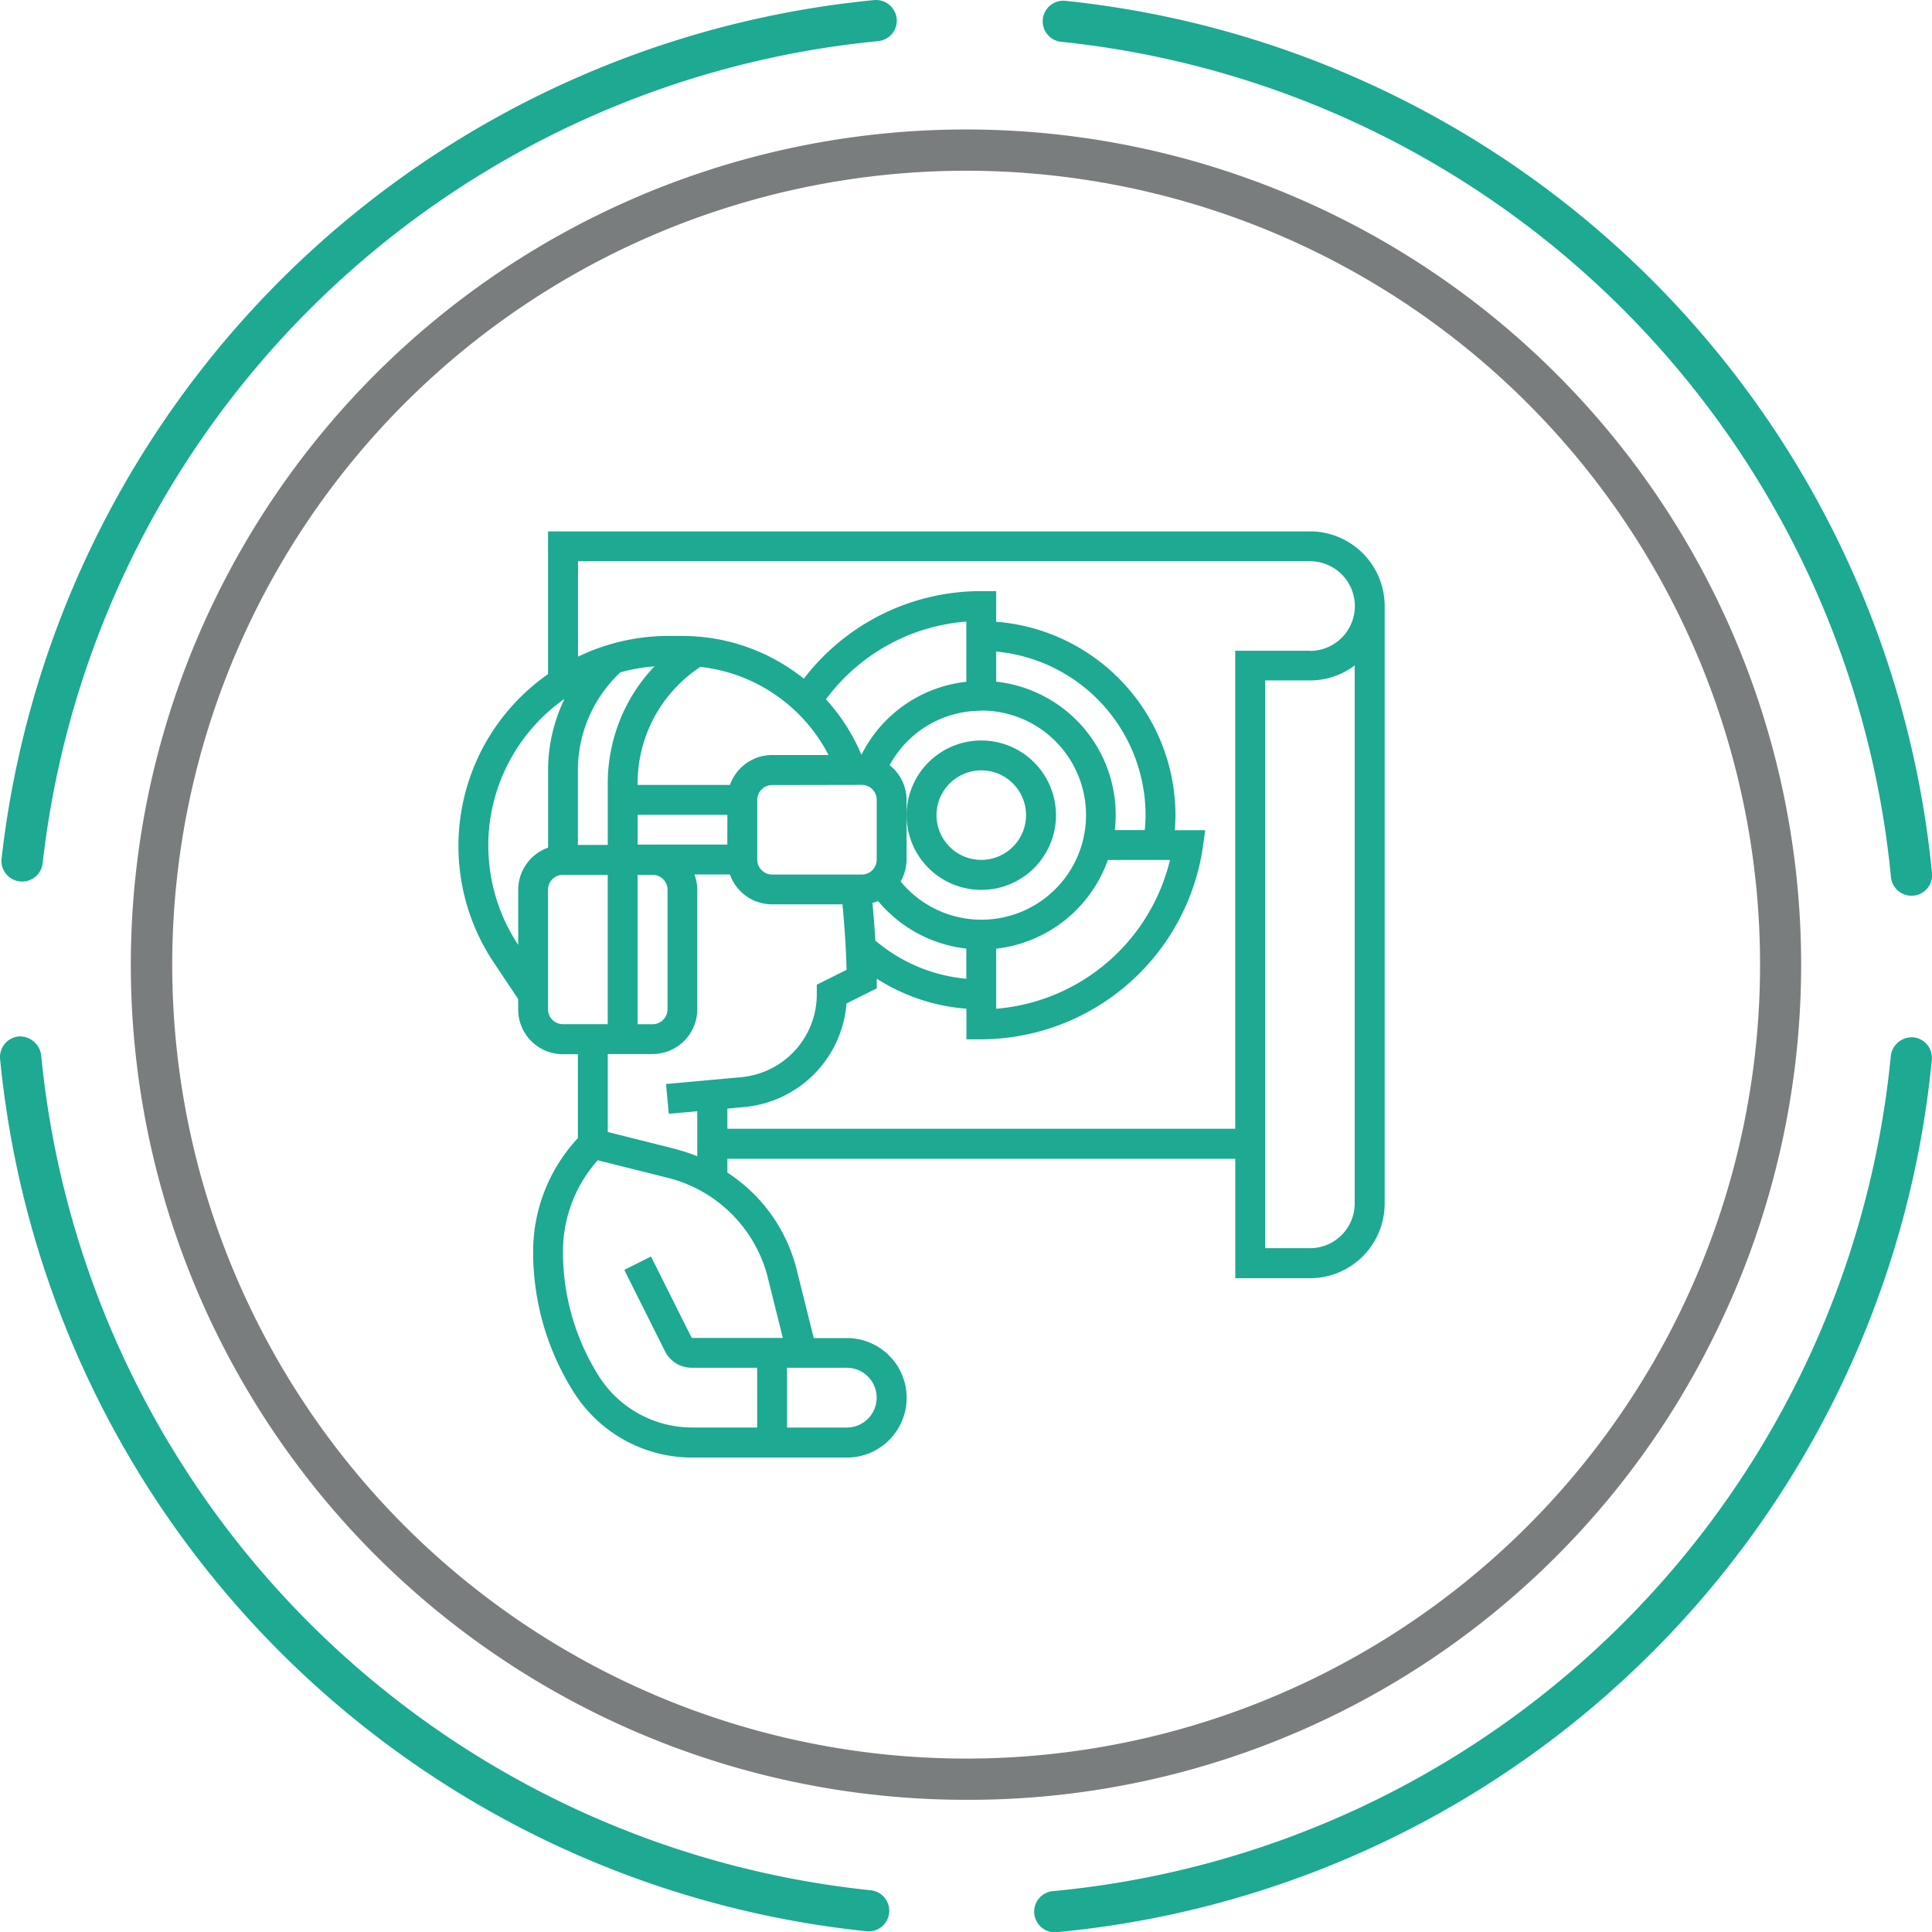
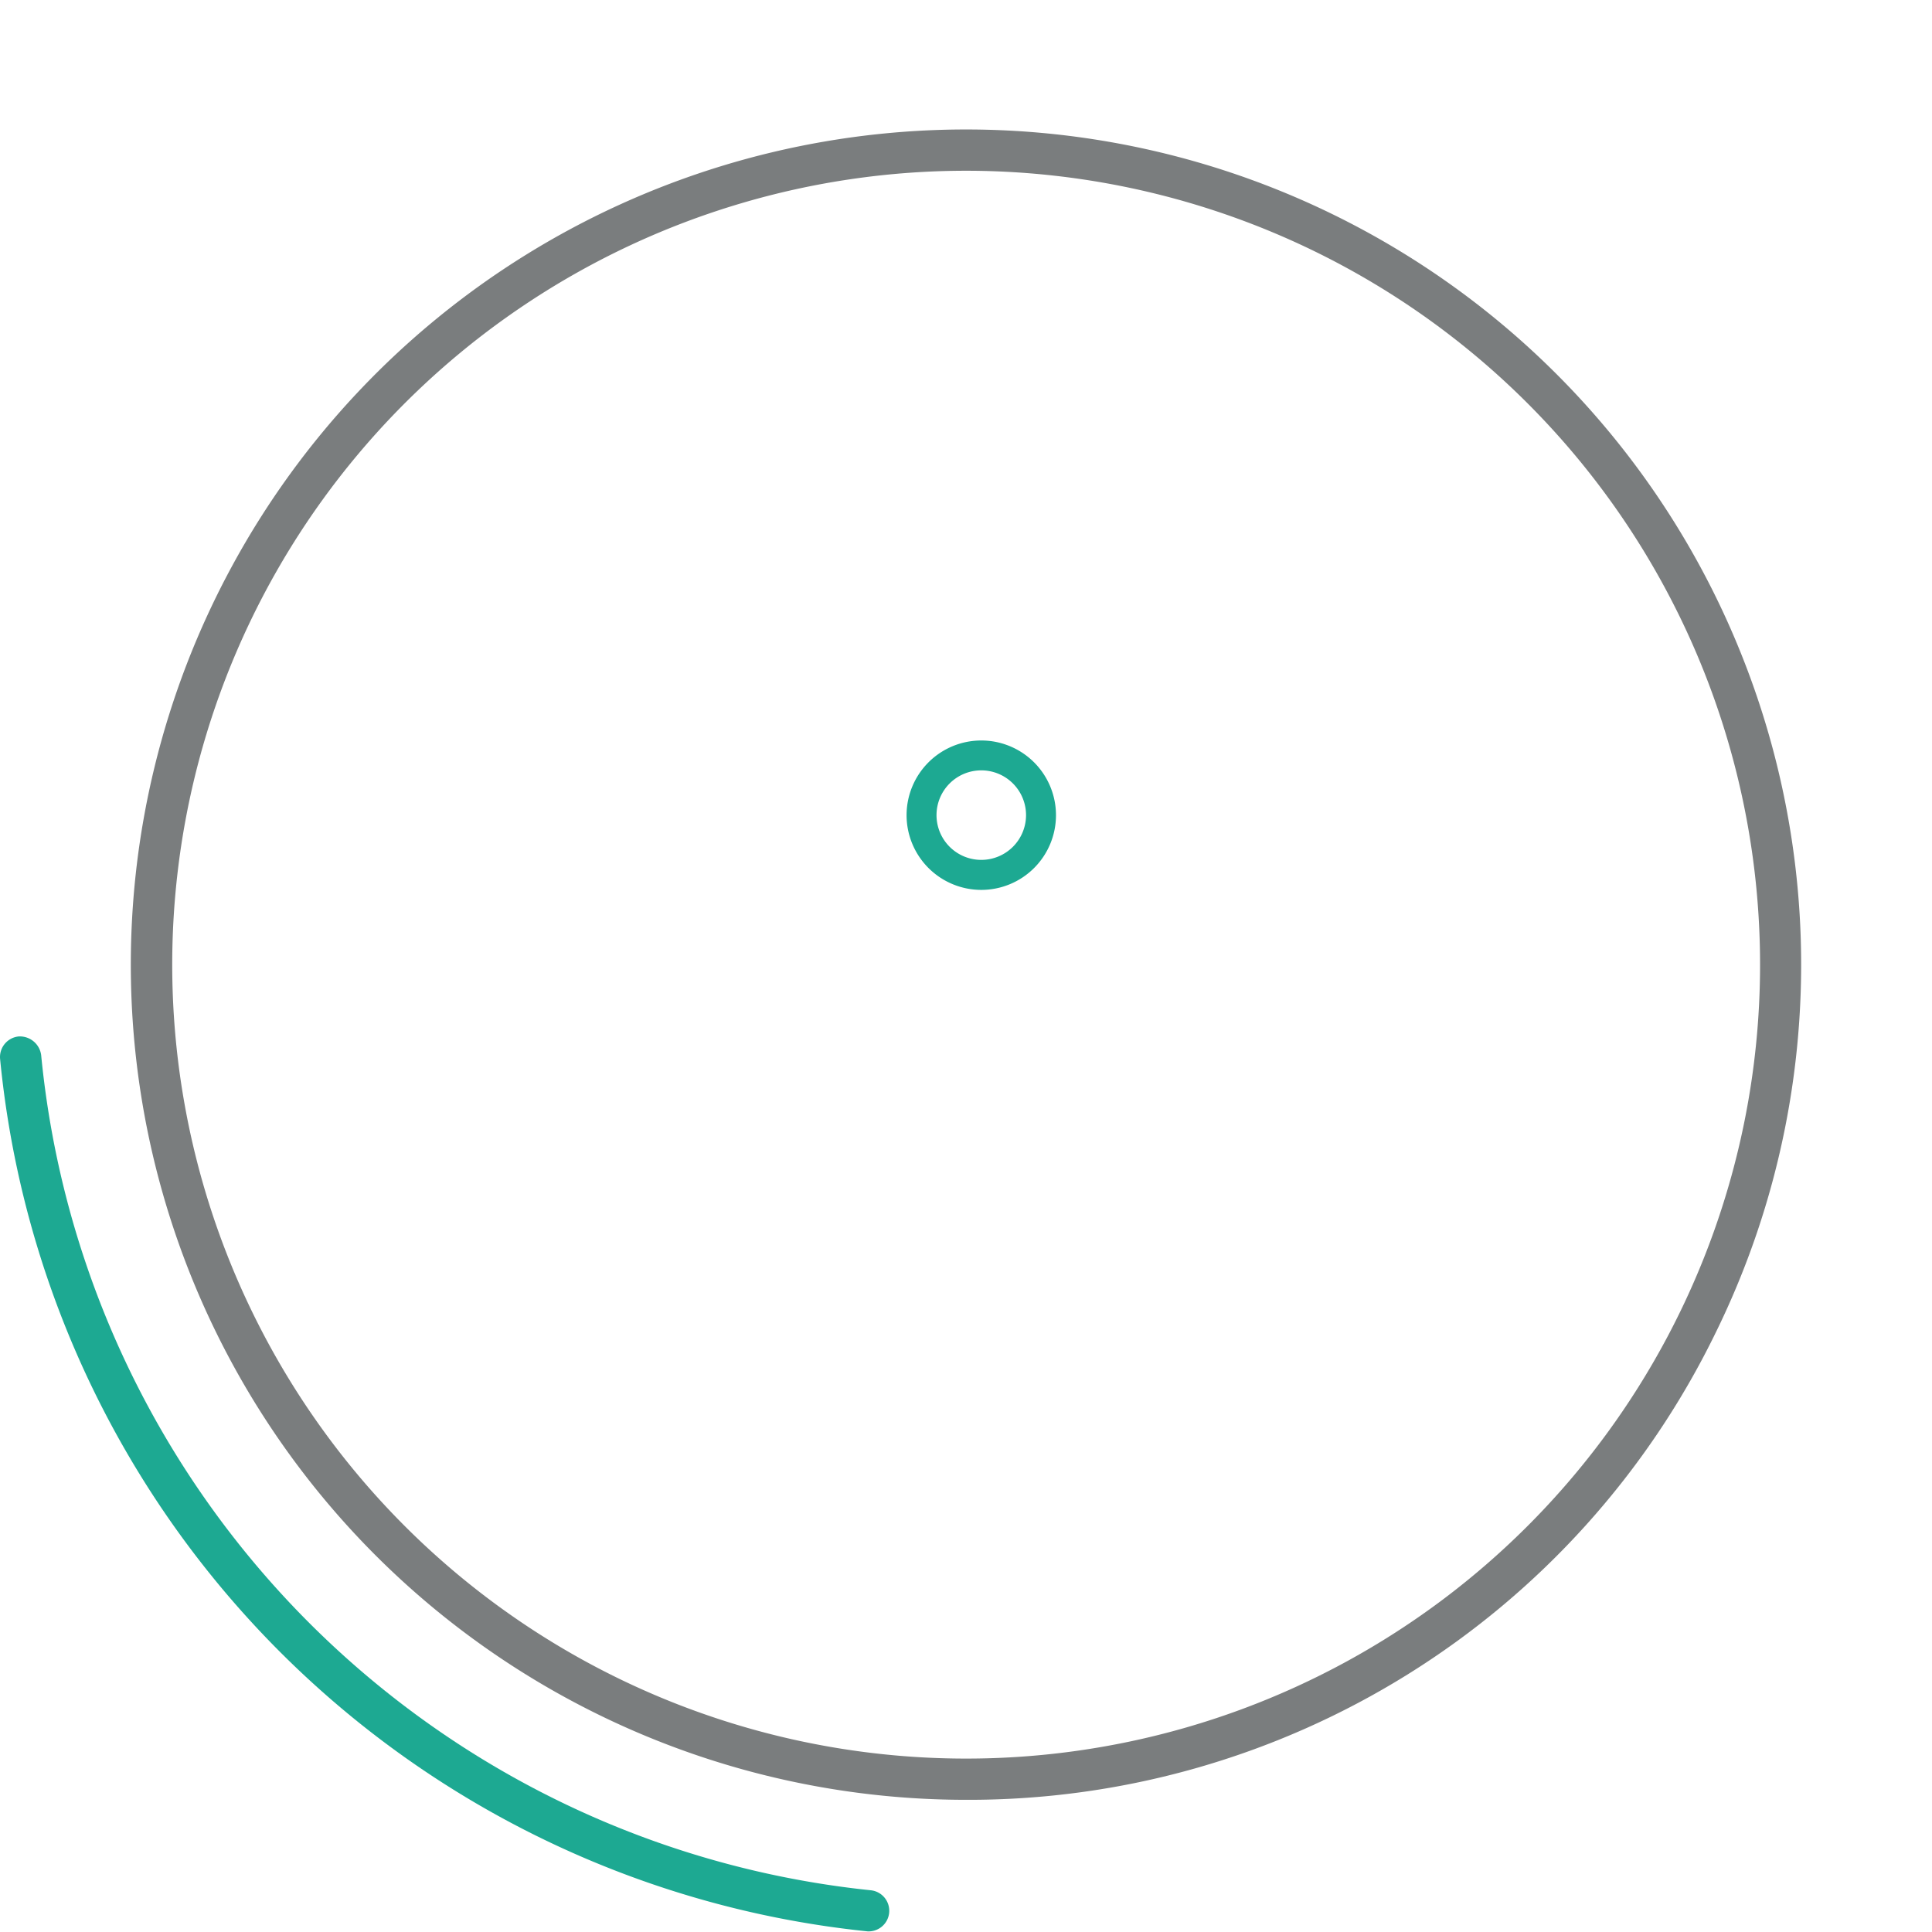
<svg xmlns="http://www.w3.org/2000/svg" id="_68" data-name="68" width="82.009" height="82.02" viewBox="0 0 82.009 82.02">
  <g id="Group_141" data-name="Group 141" transform="translate(0 0)">
    <path id="Path_693" data-name="Path 693" d="M336.03,436.608a33.7,33.7,0,1,0,14.789,3.442,33.747,33.747,0,0,0-14.789-3.442m-.111,69.15A35.451,35.451,0,1,1,367.8,485.925a35.262,35.262,0,0,1-31.885,19.833" transform="translate(-294.971 -429.36)" fill="#7a7d7e" />
-     <path id="Path_694" data-name="Path 694" d="M365.4,468.894a.875.875,0,0,1-.87-.792,39.476,39.476,0,0,0-35.218-35.454.874.874,0,1,1,.177-1.739,41.23,41.23,0,0,1,36.783,37.029.874.874,0,0,1-.788.953c-.028,0-.055,0-.084,0" transform="translate(-284.263 -430.873)" fill="#1da992" />
-     <path id="Path_695" data-name="Path 695" d="M329.133,500.721a.875.875,0,0,1-.079-1.746,39.422,39.422,0,0,0,35.57-35.454.9.9,0,0,1,.955-.788.876.876,0,0,1,.787.955,41.18,41.18,0,0,1-37.152,37.03l-.082,0" transform="translate(-284.364 -418.701)" fill="#1da992" />
    <path id="Path_696" data-name="Path 696" d="M333.385,500.695a.688.688,0,0,1-.091-.006,41.233,41.233,0,0,1-36.783-37.029.878.878,0,0,1,.789-.954.912.912,0,0,1,.954.789,39.473,39.473,0,0,0,35.218,35.454.875.875,0,0,1-.087,1.745" transform="translate(-296.507 -418.711)" fill="#1da992" />
-     <path id="Path_697" data-name="Path 697" d="M297.43,468.3a.756.756,0,0,1-.1-.006.873.873,0,0,1-.774-.965A41.283,41.283,0,0,1,333.6,430.884a.886.886,0,0,1,.952.789.876.876,0,0,1-.789.954A39.524,39.524,0,0,0,298.3,467.52a.876.876,0,0,1-.868.78" transform="translate(-296.489 -430.881)" fill="#1da992" />
  </g>
  <g id="Group_142" data-name="Group 142" transform="translate(19.458 22.555)">
-     <path id="Path_698" data-name="Path 698" d="M346.727,447.2H314.387v6.057a8.9,8.9,0,0,0-2.309,12.233l1.041,1.559v.442a1.9,1.9,0,0,0,1.9,1.9h.635v3.561a7.075,7.075,0,0,0-1.9,4.837,11.134,11.134,0,0,0,1.7,5.911,5.944,5.944,0,0,0,5.072,2.812h6.547a2.536,2.536,0,1,0,0-5.072h-1.407l-.712-2.853A6.9,6.9,0,0,0,322,474.416v-.586h21.559V478.9h3.171a3.174,3.174,0,0,0,3.17-3.171V450.367a3.173,3.173,0,0,0-3.17-3.17ZM333.41,452.3a6.981,6.981,0,0,1,6.341,6.943c0,.2-.014.415-.036.635h-1.269a5.686,5.686,0,0,0-5.036-6.3Zm-1.268,13.889a6.942,6.942,0,0,1-3.861-1.622c-.029-.484-.072-1.023-.122-1.6a1.785,1.785,0,0,0,.239-.076,5.7,5.7,0,0,0,3.744,2.016Zm.635-11.386a4.439,4.439,0,1,1-3.424,7.255,1.881,1.881,0,0,0,.253-.929V458.6a1.892,1.892,0,0,0-.719-1.478,4.409,4.409,0,0,1,3.89-2.311Zm-5.074,3.155a.635.635,0,0,1,.635.635v2.537a.635.635,0,0,1-.635.635h-3.8a.635.635,0,0,1-.635-.635V458.6a.635.635,0,0,1,.635-.635Zm5.707,6.954a5.713,5.713,0,0,0,4.74-3.767h2.638a8.285,8.285,0,0,1-7.378,6.316Zm-1.268-11.329a5.647,5.647,0,0,0-4.451,3.1,8.212,8.212,0,0,0-1.507-2.357,8.2,8.2,0,0,1,5.958-3.3Zm-5.846,3.108h-2.4a1.9,1.9,0,0,0-1.786,1.268h-3.922v-.091a5.923,5.923,0,0,1,2.665-4.919,6.993,6.993,0,0,1,5.44,3.742Zm-4.3,3.8h-3.806V459.23H322Zm-2.537,1.919v5.072a.635.635,0,0,1-.635.635h-.635v-6.341h.635a.635.635,0,0,1,.635.635Zm-2.537-4.547v2.645h-1.268v-3.171a5.7,5.7,0,0,1,1.805-4.157,7.641,7.641,0,0,1,1.445-.253,7.205,7.205,0,0,0-1.982,4.937Zm-5.072,2.675a7.627,7.627,0,0,1,3.239-6.235,6.962,6.962,0,0,0-.7,3.033v3.287a1.9,1.9,0,0,0-1.268,1.786v2.342a7.612,7.612,0,0,1-1.268-4.214Zm2.535,6.944v-5.072a.635.635,0,0,1,.635-.635h1.9v6.341h-1.9a.635.635,0,0,1-.635-.635Zm12.683,15.219a1.268,1.268,0,1,1,0,2.537h-2.537v-2.537Zm-3.35-3.814.635,2.546h-3.868l-1.728-3.455-1.134.568,1.727,3.453a1.262,1.262,0,0,0,1.135.7h2.779v2.537h-2.743a4.691,4.691,0,0,1-4-2.216,9.877,9.877,0,0,1-1.5-5.24,5.821,5.821,0,0,1,1.474-3.887l2.974.744a5.843,5.843,0,0,1,4.251,4.248Zm-3.944-5.479-2.852-.715v-3.31h1.9a1.9,1.9,0,0,0,1.9-1.9v-5.072a1.877,1.877,0,0,0-.122-.65h1.507a1.9,1.9,0,0,0,1.786,1.268h2.993c.1,1.1.158,2.036.173,2.781l-1.264.63v.393a3.533,3.533,0,0,1-3.229,3.535l-3.17.288.116,1.264,1.21-.109v1.912a7.25,7.25,0,0,0-.953-.312Zm28.854,2.317a1.9,1.9,0,0,1-1.9,1.9h-1.9v-24.1h1.9a3.148,3.148,0,0,0,1.9-.636Zm-1.9-23.461h-3.171v20.292H322V471.7l.691-.064a4.794,4.794,0,0,0,4.366-4.4l1.284-.641v-.409a8.231,8.231,0,0,0,3.806,1.273v1.3h.635a9.548,9.548,0,0,0,9.4-8.154l.1-.724H340.99c.019-.217.03-.429.03-.635a8.25,8.25,0,0,0-7.61-8.212v-1.3h-.633a9.466,9.466,0,0,0-7.532,3.717,8.242,8.242,0,0,0-5.151-1.815h-.6a8.834,8.834,0,0,0-3.835.881v-4.052h31.072a1.9,1.9,0,0,1,0,3.806Zm0,0" transform="translate(-310.582 -447.197)" fill="#1da992" />
    <path id="Path_699" data-name="Path 699" d="M327.514,459.96a3.171,3.171,0,1,0-3.171-3.171,3.174,3.174,0,0,0,3.171,3.171Zm0-5.074a1.9,1.9,0,1,1-1.9,1.9,1.9,1.9,0,0,1,1.9-1.9Zm0,0" transform="translate(-305.319 -444.741)" fill="#1da992" />
  </g>
</svg>